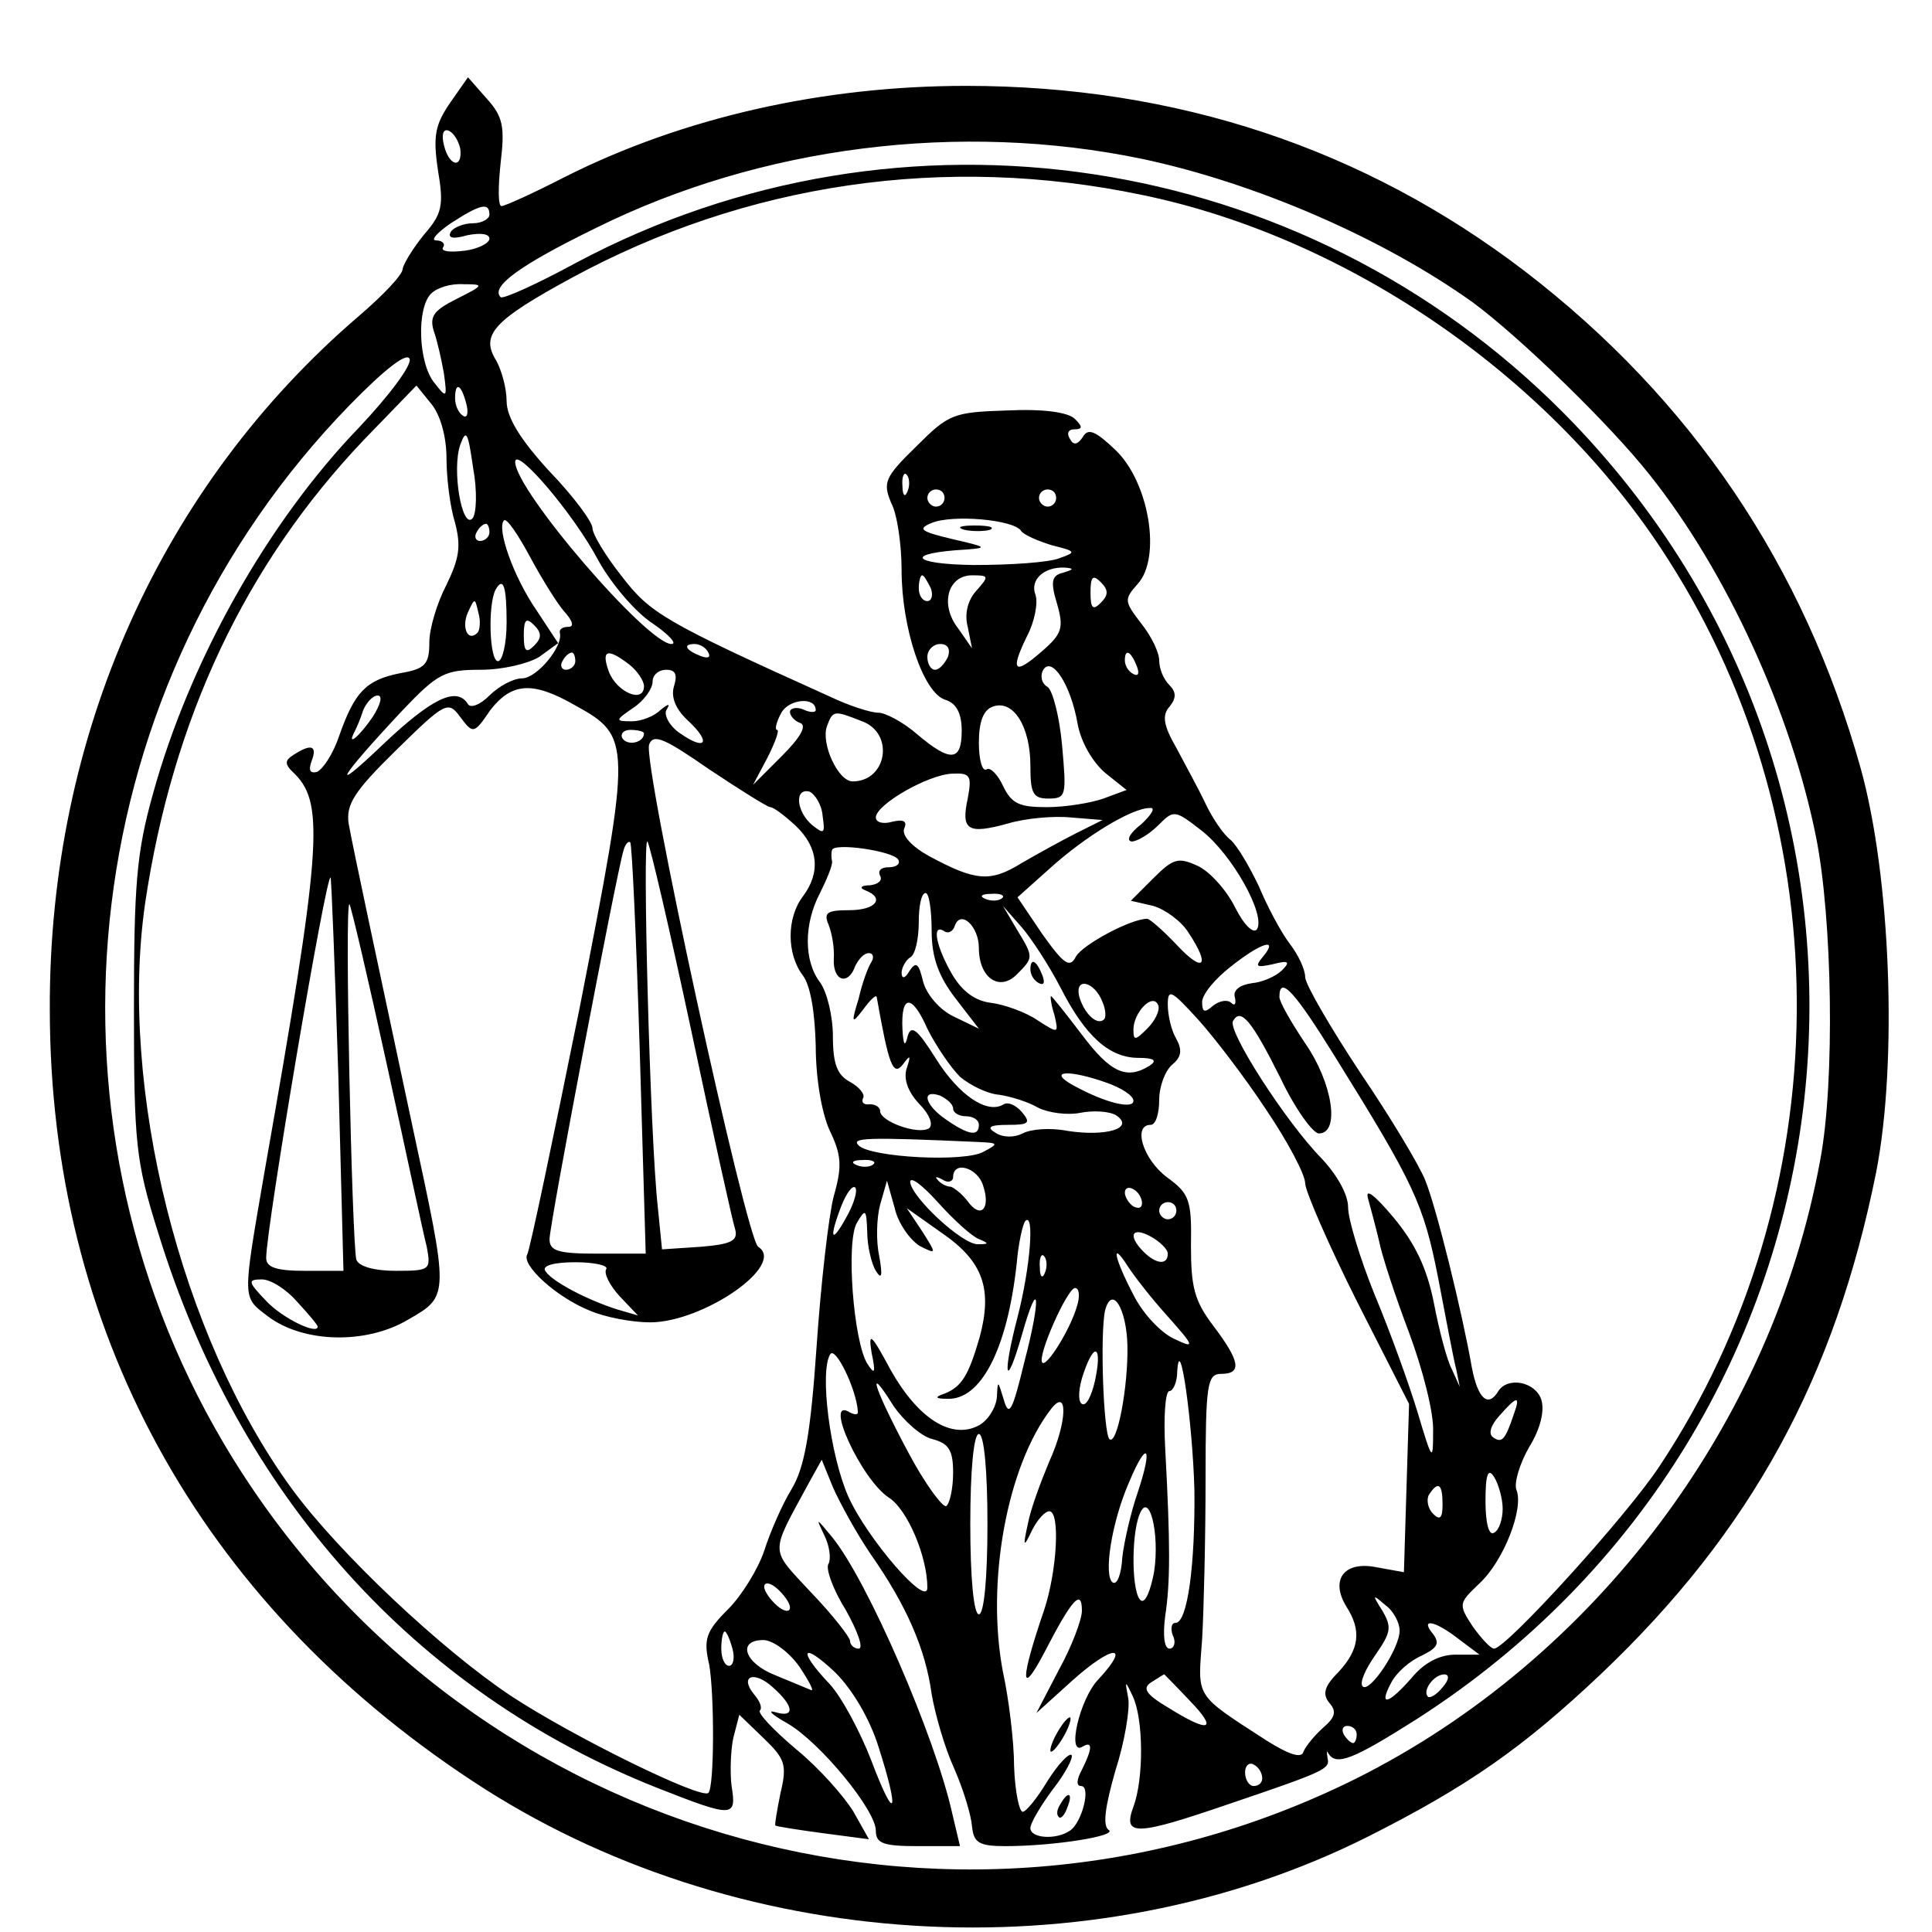
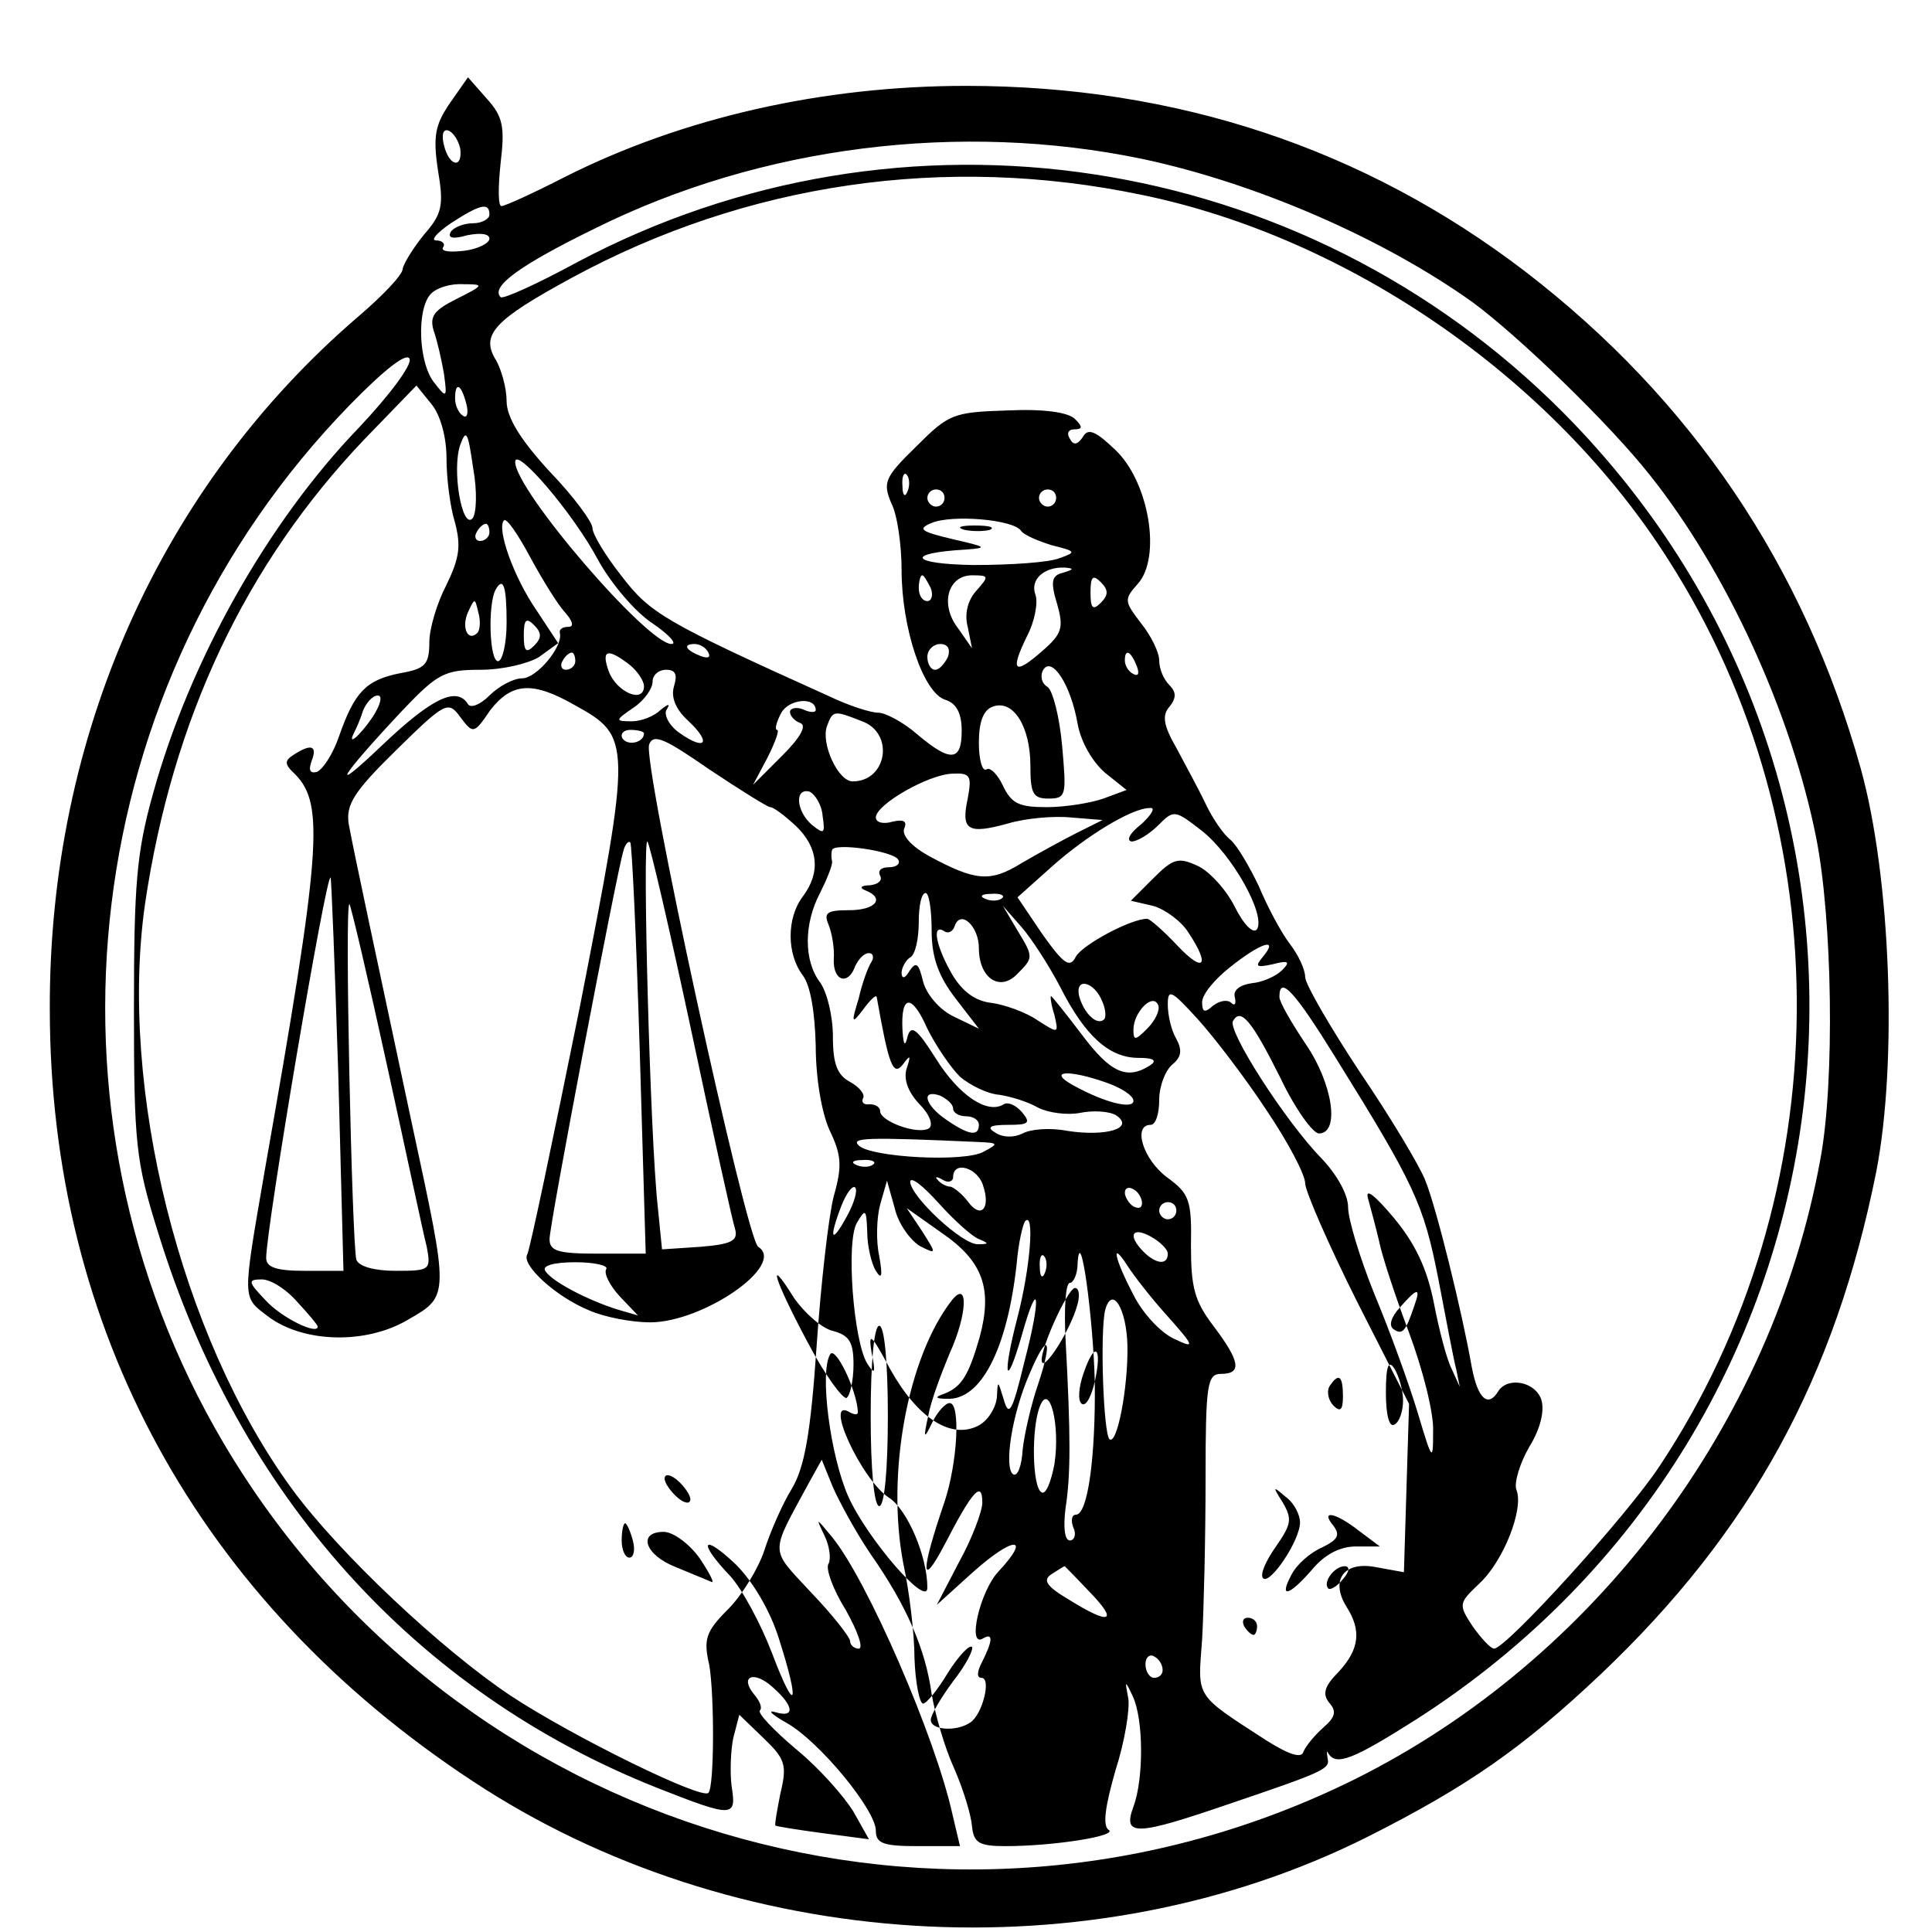
<svg xmlns="http://www.w3.org/2000/svg" version="1.0" width="225pt" height="225pt" viewBox="0 0 225 225" preserveAspectRatio="xMidYMid meet">
  <g transform="translate(0,225) scale(0.1,-0.1)" fill="#000000" stroke="none">
-     <path d="M524 2130 c-17 -25 -20 -38 -14 -78 7 -41 5 -51 -16 -75 -13 -16 -24 -34 -25 -40 0 -7 -23 -31 -51 -55 -231 -198 -361 -489 -360 -807 0 -372 173 -689 492 -899 304 -201 720 -227 1043 -65 117 59 181 104 271 189 176 167 273 346 321 585 25 128 17 344 -18 470 -66 236 -197 430 -391 579 -187 143 -406 216 -651 216 -167 0 -330 -37 -467 -106 -37 -19 -70 -34 -74 -34 -4 0 -4 22 -1 50 5 42 3 54 -16 75 l-22 25 -21 -30z m12 -53 c3 -24 -13 -21 -19 4 -3 12 -1 19 5 17 6 -2 12 -12 14 -21z m794 -12 c132 -28 280 -92 385 -167 53 -39 159 -141 207 -202 89 -112 164 -276 193 -421 19 -95 22 -284 5 -375 -56 -308 -263 -583 -542 -722 -474 -235 -1049 -64 -1318 392 -228 387 -168 884 147 1208 42 43 67 62 70 54 3 -7 -24 -43 -59 -80 -106 -110 -197 -271 -240 -427 -19 -68 -22 -105 -22 -250 0 -157 2 -177 28 -260 94 -306 299 -535 581 -647 89 -35 93 -35 87 2 -2 16 -1 42 2 56 l7 27 28 -27 c25 -24 28 -31 20 -64 -4 -20 -7 -37 -6 -38 1 -1 26 -5 56 -9 l53 -7 -18 32 c-11 18 -40 51 -67 73 -26 22 -45 42 -42 45 3 3 0 11 -7 19 -17 21 0 28 22 8 25 -22 26 -36 3 -29 -10 3 -4 -3 14 -13 38 -22 103 -101 103 -125 0 -15 9 -18 49 -18 l49 0 -9 38 c-20 90 -99 272 -140 322 -19 23 -19 23 -9 2 6 -12 8 -27 5 -33 -4 -5 5 -30 20 -54 14 -25 21 -45 15 -45 -5 0 -10 4 -10 9 0 4 -20 30 -45 56 -49 53 -49 43 -3 128 l15 27 13 -32 c8 -18 27 -53 44 -78 42 -60 64 -111 71 -163 4 -23 15 -62 26 -86 11 -25 20 -55 21 -68 2 -19 8 -23 39 -23 56 0 132 12 120 19 -7 5 -4 27 8 69 11 34 17 72 15 84 -4 21 -4 22 5 3 13 -27 13 -97 1 -129 -13 -35 3 -34 111 3 115 39 118 41 115 54 -1 7 -1 9 1 5 9 -15 29 -7 103 40 532 341 614 1074 171 1521 -304 306 -771 377 -1150 175 -46 -25 -86 -43 -88 -40 -12 12 22 37 110 80 193 96 425 125 637 81z m0 -42 c242 -50 479 -214 613 -425 203 -317 199 -740 -10 -1055 -38 -58 -179 -213 -193 -213 -4 0 -15 12 -25 26 -17 26 -16 27 8 50 28 26 52 87 43 109 -3 8 4 31 15 50 13 21 18 42 14 55 -7 21 -39 27 -50 10 -12 -20 -24 -9 -31 28 -11 63 -41 185 -54 217 -6 16 -40 73 -76 126 -35 53 -64 103 -64 111 0 9 -8 26 -18 39 -10 13 -26 43 -36 67 -11 23 -25 47 -33 54 -8 6 -21 25 -29 42 -8 17 -24 46 -34 65 -15 26 -17 38 -8 48 8 10 8 17 0 25 -7 7 -12 19 -12 29 0 9 -9 28 -21 43 -20 26 -20 28 -4 46 28 31 13 119 -26 156 -23 22 -32 26 -38 15 -6 -9 -11 -10 -15 -2 -4 6 -2 11 5 11 10 0 10 3 1 12 -8 8 -37 12 -79 10 -63 -2 -68 -4 -106 -42 -37 -36 -39 -42 -29 -66 7 -13 12 -49 12 -78 0 -67 25 -143 51 -151 13 -4 19 -16 19 -36 0 -36 -13 -37 -52 -4 -16 14 -37 25 -45 25 -9 0 -34 8 -57 19 -193 87 -209 97 -242 140 -19 24 -34 49 -34 56 0 7 -22 37 -50 66 -34 37 -50 63 -50 82 0 15 -6 36 -12 47 -19 30 -3 47 87 96 204 111 436 145 665 97z m-760 -23 c0 -5 -9 -10 -19 -10 -11 0 -23 -5 -26 -10 -4 -7 2 -9 19 -4 15 3 26 2 26 -4 0 -5 -13 -12 -29 -14 -17 -2 -28 -1 -25 4 3 4 -1 8 -8 8 -7 0 1 9 17 20 34 22 45 25 45 10z m-38 -98 c-26 -13 -32 -20 -27 -37 4 -11 9 -33 12 -50 4 -29 3 -29 -11 -11 -19 23 -21 87 -4 104 7 7 23 12 38 11 24 0 24 -1 -8 -17z m-12 -186 c0 -22 4 -56 10 -75 7 -27 5 -41 -10 -72 -11 -21 -20 -51 -20 -67 0 -26 -5 -31 -34 -36 -40 -8 -53 -22 -71 -73 -7 -21 -19 -39 -26 -42 -8 -2 -10 2 -6 13 7 18 -1 20 -21 7 -11 -7 -11 -11 2 -23 34 -35 30 -89 -36 -463 -26 -151 -26 -145 4 -168 41 -31 114 -33 163 -4 49 28 48 27 5 227 -40 188 -68 318 -74 351 -3 22 6 37 55 85 58 57 61 58 75 39 15 -20 16 -20 35 8 25 32 49 34 98 6 67 -37 67 -41 6 -353 -31 -153 -58 -282 -61 -287 -7 -12 33 -49 72 -65 18 -8 50 -14 71 -14 62 0 159 67 126 88 -14 9 -135 564 -127 585 5 13 18 7 70 -29 36 -24 68 -44 71 -44 4 0 17 -10 30 -22 26 -25 29 -54 8 -82 -19 -25 -19 -67 0 -92 9 -12 14 -43 15 -82 0 -38 7 -78 16 -98 14 -29 15 -42 5 -77 -6 -23 -15 -102 -20 -175 -7 -102 -14 -141 -29 -166 -11 -18 -25 -50 -32 -72 -7 -21 -26 -52 -42 -68 -26 -26 -29 -35 -22 -65 6 -35 6 -142 -1 -149 -8 -8 -157 65 -230 113 -81 54 -200 166 -255 241 -130 178 -202 467 -171 682 32 215 117 395 255 540 l61 63 17 -21 c11 -13 18 -39 18 -64z m23 64 c3 -11 1 -18 -4 -14 -5 3 -9 12 -9 20 0 20 7 17 13 -6z m7 -134 c-12 -12 -24 57 -14 86 7 19 9 15 15 -27 5 -27 4 -54 -1 -59z m147 -49 c15 -27 43 -60 63 -73 19 -13 29 -24 22 -24 -28 0 -182 179 -182 212 0 19 68 -60 97 -115z m360 81 c-3 -8 -6 -5 -6 6 -1 11 2 17 5 13 3 -3 4 -12 1 -19z m43 -8 c0 -5 -4 -10 -10 -10 -5 0 -10 5 -10 10 0 6 5 10 10 10 6 0 10 -4 10 -10z m130 0 c0 -5 -4 -10 -10 -10 -5 0 -10 5 -10 10 0 6 5 10 10 10 6 0 10 -4 10 -10z m-573 -132 c10 -11 12 -18 5 -18 -7 0 -11 -3 -10 -7 4 -16 -27 -53 -44 -53 -10 0 -27 -9 -38 -20 -11 -11 -22 -15 -25 -10 -13 21 -42 7 -99 -47 -65 -62 -51 -39 23 40 41 43 49 47 91 47 25 0 55 7 68 15 l22 16 -25 38 c-27 39 -47 96 -38 105 3 3 16 -16 30 -42 14 -26 32 -55 40 -64z m532 94 c3 -5 20 -12 36 -17 28 -7 29 -8 9 -15 -12 -5 -57 -8 -100 -8 -74 1 -81 14 -9 18 26 2 24 3 -15 12 -38 9 -42 12 -25 19 24 10 95 4 104 -9z m-619 -2 c0 -5 -5 -10 -11 -10 -5 0 -7 5 -4 10 3 6 8 10 11 10 2 0 4 -4 4 -10z m668 -47 c-13 -3 -15 -10 -7 -36 8 -28 6 -35 -17 -55 -33 -29 -38 -24 -18 17 9 17 13 39 10 48 -7 18 10 33 34 32 11 -1 11 -2 -2 -6z m-154 -18 c3 -8 1 -15 -4 -15 -6 0 -10 7 -10 15 0 8 2 15 4 15 2 0 6 -7 10 -15z m53 -3 c-10 -11 -14 -27 -10 -42 l5 -25 -16 23 c-22 28 -12 62 16 62 20 0 20 -1 5 -18z m145 -14 c-9 -9 -12 -7 -12 12 0 19 3 21 12 12 9 -9 9 -15 0 -24z m-692 -23 c0 -25 -5 -45 -10 -45 -10 0 -12 65 -3 83 9 16 13 5 13 -38z m-34 -12 c-11 -11 -19 6 -11 24 8 17 8 17 12 0 3 -10 2 -21 -1 -24z m66 -15 c-9 -9 -12 -7 -12 12 0 19 3 21 12 12 9 -9 9 -15 0 -24z m203 -8 c3 -6 -1 -7 -9 -4 -18 7 -21 14 -7 14 6 0 13 -4 16 -10z m279 -5 c-4 -8 -10 -15 -15 -15 -5 0 -9 7 -9 15 0 8 7 15 15 15 9 0 12 -6 9 -15z m-434 -5 c0 -5 -5 -10 -11 -10 -5 0 -7 5 -4 10 3 6 8 10 11 10 2 0 4 -4 4 -10z m63 -4 c9 -7 17 -19 17 -25 0 -21 -32 -7 -41 17 -9 25 -2 28 24 8z m591 -2 c3 -8 2 -12 -4 -9 -6 3 -10 10 -10 16 0 14 7 11 14 -7z m-69 -67 c4 -22 18 -45 32 -57 l25 -20 -27 -10 c-14 -5 -44 -10 -66 -10 -32 0 -41 4 -51 25 -6 13 -15 22 -19 19 -5 -3 -9 11 -9 31 0 24 5 38 16 42 24 9 44 -23 44 -69 0 -32 3 -38 21 -38 21 0 21 4 16 61 -3 34 -11 65 -17 69 -7 4 -9 13 -5 20 10 16 32 -17 40 -63z m-470 44 c-4 -13 2 -27 16 -40 28 -26 21 -36 -9 -15 -12 8 -19 21 -16 27 5 8 3 8 -7 0 -7 -7 -22 -13 -33 -13 -20 0 -20 1 2 16 12 8 22 22 22 30 0 8 7 14 16 14 11 0 13 -6 9 -19z m-351 -36 c-15 -22 -31 -36 -21 -17 2 4 7 15 10 25 4 9 11 17 17 17 6 0 3 -11 -6 -25z m516 8 c0 -3 -7 -3 -15 1 -8 3 -15 1 -15 -3 0 -5 6 -11 12 -13 8 -3 0 -17 -21 -38 l-34 -34 17 32 c9 18 14 32 11 32 -3 0 -1 9 5 20 9 16 40 19 40 3z m54 -13 c38 -14 29 -70 -11 -70 -17 0 -37 44 -30 64 7 19 8 19 41 6z m-254 -14 c0 -11 -19 -15 -25 -6 -3 5 1 10 9 10 9 0 16 -2 16 -4z m377 -76 c-8 -37 0 -42 47 -29 20 6 53 9 73 7 l37 -3 -30 -15 c-16 -8 -45 -24 -64 -35 -37 -23 -54 -21 -108 8 -20 11 -32 24 -29 32 4 9 -1 11 -14 8 -10 -3 -19 -1 -19 5 0 15 61 50 89 51 21 1 23 -2 18 -29z m-169 -20 c3 -21 2 -22 -12 -11 -19 16 -21 44 -3 39 6 -3 14 -15 15 -28z m371 -10 c-13 -10 -18 -19 -11 -20 6 0 20 8 31 19 18 18 19 18 50 -6 36 -28 75 -98 65 -115 -4 -6 -15 4 -26 26 -10 20 -30 42 -44 48 -22 10 -28 8 -51 -15 l-26 -26 26 -6 c14 -4 33 -18 41 -31 26 -39 18 -48 -13 -15 -16 17 -32 31 -35 31 -19 0 -75 -30 -83 -44 -7 -14 -14 -9 -39 26 l-29 43 38 34 c41 37 95 70 116 70 7 1 3 -7 -10 -19z m-584 -262 l7 -238 -56 0 c-46 0 -56 3 -56 17 0 17 78 426 86 452 2 8 6 12 8 10 2 -2 7 -111 11 -241z m60 22 c25 -118 48 -222 51 -231 4 -14 -4 -18 -40 -21 l-45 -3 -5 50 c-9 81 -18 431 -12 425 3 -4 26 -103 51 -220z m241 199 c3 -5 -2 -9 -11 -9 -9 0 -13 -4 -10 -10 3 -5 -2 -10 -12 -11 -10 0 -13 -3 -5 -6 23 -9 12 -23 -19 -23 -26 0 -30 -3 -24 -17 4 -10 7 -28 6 -40 -1 -26 17 -31 25 -8 4 8 10 15 16 15 5 0 6 -5 3 -10 -4 -6 -11 -25 -15 -43 -9 -29 -8 -30 5 -13 8 11 15 18 16 15 14 -79 19 -94 31 -78 8 11 9 10 4 -5 -4 -12 1 -27 14 -41 13 -13 17 -25 12 -29 -13 -8 -57 8 -57 20 0 5 -6 8 -12 8 -7 -1 -10 2 -8 7 3 4 -4 13 -15 19 -15 8 -20 21 -20 53 0 24 -7 52 -15 63 -19 25 -19 68 0 104 8 16 15 33 14 37 -1 4 -1 10 0 13 2 9 71 -1 77 -11z m-652 -251 l6 -228 -45 0 c-33 0 -45 4 -45 15 0 35 70 449 75 443 1 -2 5 -105 9 -230z m691 168 c0 -31 8 -53 28 -79 l27 -35 -29 14 c-17 8 -32 26 -36 41 -5 21 -8 24 -16 12 -5 -9 -9 -9 -9 -2 0 6 5 15 10 18 6 3 10 22 10 41 0 19 3 34 8 34 4 0 7 -20 7 -44z m82 38 c-3 -3 -12 -4 -19 -1 -8 3 -5 6 6 6 11 1 17 -2 13 -5z m-716 -196 c22 -100 42 -195 46 -210 5 -27 4 -28 -36 -28 -25 0 -43 5 -46 13 -5 18 -14 419 -8 414 2 -3 22 -88 44 -189z m784 92 c29 -57 57 -82 91 -82 18 0 22 -3 13 -9 -27 -17 -46 -8 -79 36 -19 25 -35 45 -36 45 -1 0 0 -10 4 -22 5 -22 5 -22 -20 -6 -13 9 -38 18 -53 20 -19 2 -34 13 -46 33 -19 33 -24 59 -10 51 5 -4 11 -1 13 6 7 19 28 -1 28 -26 0 -35 24 -51 44 -31 20 20 20 20 0 53 l-16 27 22 -25 c12 -14 32 -45 45 -70z m236 36 c-10 -12 -8 -13 11 -9 19 5 21 3 11 -7 -7 -7 -23 -14 -35 -15 -14 -2 -22 -8 -20 -16 2 -8 0 -11 -4 -7 -4 4 -13 3 -21 -3 -10 -9 -13 -8 -13 4 0 9 15 27 33 41 35 28 57 35 38 12z m-187 -53 c4 -9 4 -18 2 -20 -8 -8 -23 6 -29 26 -6 24 18 18 27 -6z m191 -126 c25 -37 45 -75 45 -85 0 -9 27 -71 60 -137 l61 -120 -3 -98 -3 -98 -33 6 c-37 7 -53 -15 -34 -46 18 -28 15 -50 -9 -76 -17 -17 -19 -26 -11 -36 9 -10 7 -17 -7 -29 -10 -9 -20 -21 -23 -28 -2 -8 -16 -4 -43 13 -85 55 -80 49 -75 118 2 35 4 119 4 187 0 110 2 122 18 122 25 0 22 15 -9 56 -22 29 -26 45 -26 93 1 54 -2 61 -28 80 -28 21 -40 61 -19 61 6 0 10 13 10 29 0 16 7 34 15 41 11 9 12 17 5 30 -6 10 -10 28 -10 40 0 19 4 17 35 -17 19 -21 55 -68 80 -106z m80 62 c92 -148 103 -171 120 -258 9 -47 18 -95 21 -106 l4 -20 -9 20 c-6 11 -15 46 -21 77 -8 41 -22 70 -47 100 -21 25 -33 35 -30 23 3 -11 9 -33 13 -50 3 -16 19 -65 35 -107 16 -43 29 -94 28 -115 0 -36 -1 -35 -18 22 -10 33 -32 94 -50 137 -17 42 -31 88 -31 102 0 15 -13 38 -31 57 -42 43 -110 149 -103 160 9 16 22 0 55 -66 17 -36 38 -65 45 -65 25 0 16 59 -16 105 -16 24 -30 48 -30 54 0 26 18 6 65 -70z m-437 -23 c12 -10 32 -20 46 -21 13 -2 33 -8 45 -15 12 -6 34 -9 49 -6 15 3 34 2 42 -3 22 -15 -12 -25 -57 -18 -20 4 -43 2 -52 -3 -10 -5 -23 -5 -32 1 -10 6 -7 9 15 9 24 0 27 2 16 15 -7 8 -16 12 -21 9 -19 -12 -52 10 -79 53 -22 35 -29 40 -33 26 -3 -13 -5 -10 -6 8 -2 41 11 42 29 1 10 -20 27 -45 38 -56z m218 56 c-14 -14 -16 -14 -16 -1 0 20 23 44 29 28 2 -6 -4 -18 -13 -27z m-47 -63 c17 -6 31 -15 31 -21 0 -10 -32 -3 -70 18 -31 17 -6 19 39 3z m-179 -30 c0 -5 7 -9 15 -9 8 0 15 -4 15 -10 0 -14 -12 -12 -38 6 -25 17 -30 36 -7 28 8 -4 15 -10 15 -15z m30 -39 c23 -1 23 -2 6 -11 -21 -13 -132 -7 -146 7 -9 9 7 10 140 4z m-123 -26 c-3 -3 -12 -4 -19 -1 -8 3 -5 6 6 6 11 1 17 -2 13 -5z m128 -25 c9 -27 -3 -39 -18 -18 -7 9 -16 16 -20 17 -5 0 -12 4 -15 8 -4 4 -1 4 6 0 6 -4 12 -2 12 3 0 20 29 11 35 -10z m-5 -62 c12 -5 12 -6 -1 -6 -18 -1 -79 56 -79 73 1 6 15 -5 33 -25 18 -20 39 -39 47 -42z m-154 26 c-18 -33 -21 -26 -6 13 6 15 13 24 16 21 3 -3 -1 -18 -10 -34z m85 -34 c20 -10 20 -10 3 17 l-18 27 41 -29 c48 -33 59 -65 44 -121 -13 -45 -21 -58 -41 -66 -12 -4 -11 -6 3 -6 39 -2 70 57 81 157 2 24 7 46 10 50 11 11 6 -54 -9 -112 -18 -69 -14 -87 5 -21 20 71 23 45 3 -31 -14 -58 -18 -65 -24 -44 -7 23 -7 23 -8 3 -1 -12 -10 -27 -21 -33 -32 -17 -71 8 -103 65 -22 41 -26 45 -22 20 5 -24 4 -27 -5 -13 -16 26 -25 142 -12 164 10 17 11 16 12 -11 0 -16 5 -37 10 -45 7 -11 8 -6 4 17 -4 18 -3 45 1 60 l8 28 9 -32 c4 -18 18 -37 29 -44z m259 50 c0 -6 -4 -7 -10 -4 -5 3 -10 11 -10 16 0 6 5 7 10 4 6 -3 10 -11 10 -16z m40 -9 c0 -5 -4 -10 -10 -10 -5 0 -10 5 -10 10 0 6 5 10 10 10 6 0 10 -4 10 -10z m-10 -50 c0 -14 -14 -12 -28 2 -19 19 -14 30 8 18 11 -6 20 -15 20 -20z m-143 -22 c-3 -8 -6 -5 -6 6 -1 11 2 17 5 13 3 -3 4 -12 1 -19z m142 -50 c33 -37 33 -39 8 -27 -15 7 -36 29 -47 51 -22 42 -27 65 -7 34 7 -11 27 -37 46 -58z m-653 54 c-3 -5 4 -19 16 -32 l21 -22 -24 7 c-35 11 -77 33 -84 45 -4 6 10 10 35 10 23 0 39 -4 36 -8z m-360 -38 c13 -14 24 -27 24 -29 0 -10 -42 10 -61 31 -20 21 -21 24 -4 24 10 0 28 -11 41 -26z m908 -6 c-8 -27 -35 -70 -40 -65 -7 6 29 87 38 87 5 0 6 -10 2 -22z m59 -45 c1 -48 -12 -117 -21 -109 -7 8 -11 123 -5 150 8 30 25 2 26 -41z m-314 -76 c1 -5 -3 -5 -9 -2 -32 20 13 -78 45 -99 22 -14 45 -69 45 -105 0 -24 -70 57 -92 106 -21 47 -34 146 -21 166 6 9 30 -40 32 -66z m276 34 c-4 -17 -10 -29 -15 -26 -5 3 -4 19 2 36 13 38 22 31 13 -10z m116 -126 c1 -87 -8 -155 -22 -155 -5 0 -6 -7 -3 -15 4 -8 1 -15 -4 -15 -6 0 -8 15 -5 38 6 39 6 84 0 195 -2 37 0 67 5 67 4 0 9 10 9 23 3 48 18 -62 20 -138z m-305 59 c19 -5 24 -13 24 -39 0 -19 -4 -36 -8 -39 -4 -2 -25 26 -45 64 -40 75 -49 105 -16 52 12 -17 32 -35 45 -38z m136 -26 c-10 -24 -22 -56 -25 -73 -6 -27 -5 -28 5 -7 6 12 15 22 20 22 13 0 9 -70 -6 -115 -28 -82 -28 -103 0 -50 32 62 44 76 44 49 0 -10 -12 -42 -27 -69 l-26 -50 42 38 c47 42 69 43 30 1 -22 -23 -37 -90 -18 -78 12 7 11 -3 -1 -27 -6 -11 -7 -19 -1 -19 12 0 1 -43 -13 -52 -16 -11 -46 -9 -46 3 0 6 12 26 26 45 15 19 24 37 22 40 -3 3 -16 -11 -28 -30 -12 -20 -25 -36 -29 -36 -4 0 -9 24 -10 53 0 28 -6 78 -13 110 -20 105 5 240 56 306 20 26 19 -15 -2 -61z m541 55 c-10 -30 -14 -34 -24 -27 -6 4 -3 14 7 25 21 24 25 24 17 2z m-613 -128 c0 -63 -4 -105 -10 -105 -6 0 -10 42 -10 105 0 63 4 105 10 105 6 0 10 -42 10 -105z m175 37 c-8 -23 -16 -58 -18 -76 -1 -19 -6 -32 -11 -29 -11 7 -2 69 19 117 21 50 28 42 10 -12z m425 -19 c0 -12 -4 -25 -10 -28 -6 -4 -10 11 -10 37 0 31 3 39 10 28 5 -8 10 -25 10 -37z m-70 5 c0 -16 -3 -19 -11 -11 -6 6 -8 16 -5 22 11 17 16 13 16 -11z m-336 -79 c-4 -21 -10 -36 -15 -33 -11 6 -12 75 -2 100 11 29 24 -21 17 -67z m-424 -41 c0 -6 -7 -5 -15 2 -8 7 -15 17 -15 22 0 6 7 5 15 -2 8 -7 15 -17 15 -22z m710 -27 c0 -21 -35 -73 -43 -65 -4 4 3 20 15 37 18 26 19 32 8 51 -12 19 -12 20 3 7 10 -7 17 -21 17 -30z m69 -10 l24 -18 -28 0 c-19 0 -37 -10 -51 -27 -27 -31 -39 -34 -24 -6 6 12 22 26 36 32 18 9 21 14 13 25 -16 19 2 16 30 -6z m-846 -11 c3 -11 1 -20 -4 -20 -5 0 -9 9 -9 20 0 11 2 20 4 20 2 0 6 -9 9 -20z m78 -21 c12 -18 18 -30 13 -27 -5 2 -24 10 -41 17 -36 14 -45 41 -14 41 11 0 30 -14 42 -31z m92 -93 c25 -78 20 -91 -8 -17 -13 34 -35 75 -49 90 -38 40 -32 50 7 13 20 -20 40 -54 50 -86z m362 54 c34 -35 24 -39 -24 -9 -27 16 -31 23 -20 30 8 5 14 9 15 9 0 0 13 -13 29 -30z m295 15 c-7 -9 -15 -13 -17 -11 -7 7 7 26 19 26 6 0 6 -6 -2 -15z m-100 -55 c0 -5 -2 -10 -4 -10 -3 0 -8 5 -11 10 -3 6 -1 10 4 10 6 0 11 -4 11 -10z m-110 -51 c0 -5 -4 -9 -10 -9 -5 0 -10 7 -10 16 0 8 5 12 10 9 6 -3 10 -10 10 -16z" />
+     <path d="M524 2130 c-17 -25 -20 -38 -14 -78 7 -41 5 -51 -16 -75 -13 -16 -24 -34 -25 -40 0 -7 -23 -31 -51 -55 -231 -198 -361 -489 -360 -807 0 -372 173 -689 492 -899 304 -201 720 -227 1043 -65 117 59 181 104 271 189 176 167 273 346 321 585 25 128 17 344 -18 470 -66 236 -197 430 -391 579 -187 143 -406 216 -651 216 -167 0 -330 -37 -467 -106 -37 -19 -70 -34 -74 -34 -4 0 -4 22 -1 50 5 42 3 54 -16 75 l-22 25 -21 -30z m12 -53 c3 -24 -13 -21 -19 4 -3 12 -1 19 5 17 6 -2 12 -12 14 -21z m794 -12 c132 -28 280 -92 385 -167 53 -39 159 -141 207 -202 89 -112 164 -276 193 -421 19 -95 22 -284 5 -375 -56 -308 -263 -583 -542 -722 -474 -235 -1049 -64 -1318 392 -228 387 -168 884 147 1208 42 43 67 62 70 54 3 -7 -24 -43 -59 -80 -106 -110 -197 -271 -240 -427 -19 -68 -22 -105 -22 -250 0 -157 2 -177 28 -260 94 -306 299 -535 581 -647 89 -35 93 -35 87 2 -2 16 -1 42 2 56 l7 27 28 -27 c25 -24 28 -31 20 -64 -4 -20 -7 -37 -6 -38 1 -1 26 -5 56 -9 l53 -7 -18 32 c-11 18 -40 51 -67 73 -26 22 -45 42 -42 45 3 3 0 11 -7 19 -17 21 0 28 22 8 25 -22 26 -36 3 -29 -10 3 -4 -3 14 -13 38 -22 103 -101 103 -125 0 -15 9 -18 49 -18 l49 0 -9 38 c-20 90 -99 272 -140 322 -19 23 -19 23 -9 2 6 -12 8 -27 5 -33 -4 -5 5 -30 20 -54 14 -25 21 -45 15 -45 -5 0 -10 4 -10 9 0 4 -20 30 -45 56 -49 53 -49 43 -3 128 l15 27 13 -32 c8 -18 27 -53 44 -78 42 -60 64 -111 71 -163 4 -23 15 -62 26 -86 11 -25 20 -55 21 -68 2 -19 8 -23 39 -23 56 0 132 12 120 19 -7 5 -4 27 8 69 11 34 17 72 15 84 -4 21 -4 22 5 3 13 -27 13 -97 1 -129 -13 -35 3 -34 111 3 115 39 118 41 115 54 -1 7 -1 9 1 5 9 -15 29 -7 103 40 532 341 614 1074 171 1521 -304 306 -771 377 -1150 175 -46 -25 -86 -43 -88 -40 -12 12 22 37 110 80 193 96 425 125 637 81z m0 -42 c242 -50 479 -214 613 -425 203 -317 199 -740 -10 -1055 -38 -58 -179 -213 -193 -213 -4 0 -15 12 -25 26 -17 26 -16 27 8 50 28 26 52 87 43 109 -3 8 4 31 15 50 13 21 18 42 14 55 -7 21 -39 27 -50 10 -12 -20 -24 -9 -31 28 -11 63 -41 185 -54 217 -6 16 -40 73 -76 126 -35 53 -64 103 -64 111 0 9 -8 26 -18 39 -10 13 -26 43 -36 67 -11 23 -25 47 -33 54 -8 6 -21 25 -29 42 -8 17 -24 46 -34 65 -15 26 -17 38 -8 48 8 10 8 17 0 25 -7 7 -12 19 -12 29 0 9 -9 28 -21 43 -20 26 -20 28 -4 46 28 31 13 119 -26 156 -23 22 -32 26 -38 15 -6 -9 -11 -10 -15 -2 -4 6 -2 11 5 11 10 0 10 3 1 12 -8 8 -37 12 -79 10 -63 -2 -68 -4 -106 -42 -37 -36 -39 -42 -29 -66 7 -13 12 -49 12 -78 0 -67 25 -143 51 -151 13 -4 19 -16 19 -36 0 -36 -13 -37 -52 -4 -16 14 -37 25 -45 25 -9 0 -34 8 -57 19 -193 87 -209 97 -242 140 -19 24 -34 49 -34 56 0 7 -22 37 -50 66 -34 37 -50 63 -50 82 0 15 -6 36 -12 47 -19 30 -3 47 87 96 204 111 436 145 665 97z m-760 -23 c0 -5 -9 -10 -19 -10 -11 0 -23 -5 -26 -10 -4 -7 2 -9 19 -4 15 3 26 2 26 -4 0 -5 -13 -12 -29 -14 -17 -2 -28 -1 -25 4 3 4 -1 8 -8 8 -7 0 1 9 17 20 34 22 45 25 45 10z m-38 -98 c-26 -13 -32 -20 -27 -37 4 -11 9 -33 12 -50 4 -29 3 -29 -11 -11 -19 23 -21 87 -4 104 7 7 23 12 38 11 24 0 24 -1 -8 -17z m-12 -186 c0 -22 4 -56 10 -75 7 -27 5 -41 -10 -72 -11 -21 -20 -51 -20 -67 0 -26 -5 -31 -34 -36 -40 -8 -53 -22 -71 -73 -7 -21 -19 -39 -26 -42 -8 -2 -10 2 -6 13 7 18 -1 20 -21 7 -11 -7 -11 -11 2 -23 34 -35 30 -89 -36 -463 -26 -151 -26 -145 4 -168 41 -31 114 -33 163 -4 49 28 48 27 5 227 -40 188 -68 318 -74 351 -3 22 6 37 55 85 58 57 61 58 75 39 15 -20 16 -20 35 8 25 32 49 34 98 6 67 -37 67 -41 6 -353 -31 -153 -58 -282 -61 -287 -7 -12 33 -49 72 -65 18 -8 50 -14 71 -14 62 0 159 67 126 88 -14 9 -135 564 -127 585 5 13 18 7 70 -29 36 -24 68 -44 71 -44 4 0 17 -10 30 -22 26 -25 29 -54 8 -82 -19 -25 -19 -67 0 -92 9 -12 14 -43 15 -82 0 -38 7 -78 16 -98 14 -29 15 -42 5 -77 -6 -23 -15 -102 -20 -175 -7 -102 -14 -141 -29 -166 -11 -18 -25 -50 -32 -72 -7 -21 -26 -52 -42 -68 -26 -26 -29 -35 -22 -65 6 -35 6 -142 -1 -149 -8 -8 -157 65 -230 113 -81 54 -200 166 -255 241 -130 178 -202 467 -171 682 32 215 117 395 255 540 l61 63 17 -21 c11 -13 18 -39 18 -64z m23 64 c3 -11 1 -18 -4 -14 -5 3 -9 12 -9 20 0 20 7 17 13 -6z m7 -134 c-12 -12 -24 57 -14 86 7 19 9 15 15 -27 5 -27 4 -54 -1 -59z m147 -49 c15 -27 43 -60 63 -73 19 -13 29 -24 22 -24 -28 0 -182 179 -182 212 0 19 68 -60 97 -115z m360 81 c-3 -8 -6 -5 -6 6 -1 11 2 17 5 13 3 -3 4 -12 1 -19z m43 -8 c0 -5 -4 -10 -10 -10 -5 0 -10 5 -10 10 0 6 5 10 10 10 6 0 10 -4 10 -10z m130 0 c0 -5 -4 -10 -10 -10 -5 0 -10 5 -10 10 0 6 5 10 10 10 6 0 10 -4 10 -10z m-573 -132 c10 -11 12 -18 5 -18 -7 0 -11 -3 -10 -7 4 -16 -27 -53 -44 -53 -10 0 -27 -9 -38 -20 -11 -11 -22 -15 -25 -10 -13 21 -42 7 -99 -47 -65 -62 -51 -39 23 40 41 43 49 47 91 47 25 0 55 7 68 15 l22 16 -25 38 c-27 39 -47 96 -38 105 3 3 16 -16 30 -42 14 -26 32 -55 40 -64z m532 94 c3 -5 20 -12 36 -17 28 -7 29 -8 9 -15 -12 -5 -57 -8 -100 -8 -74 1 -81 14 -9 18 26 2 24 3 -15 12 -38 9 -42 12 -25 19 24 10 95 4 104 -9z m-619 -2 c0 -5 -5 -10 -11 -10 -5 0 -7 5 -4 10 3 6 8 10 11 10 2 0 4 -4 4 -10z m668 -47 c-13 -3 -15 -10 -7 -36 8 -28 6 -35 -17 -55 -33 -29 -38 -24 -18 17 9 17 13 39 10 48 -7 18 10 33 34 32 11 -1 11 -2 -2 -6z m-154 -18 c3 -8 1 -15 -4 -15 -6 0 -10 7 -10 15 0 8 2 15 4 15 2 0 6 -7 10 -15z m53 -3 c-10 -11 -14 -27 -10 -42 l5 -25 -16 23 c-22 28 -12 62 16 62 20 0 20 -1 5 -18z m145 -14 c-9 -9 -12 -7 -12 12 0 19 3 21 12 12 9 -9 9 -15 0 -24z m-692 -23 c0 -25 -5 -45 -10 -45 -10 0 -12 65 -3 83 9 16 13 5 13 -38z m-34 -12 c-11 -11 -19 6 -11 24 8 17 8 17 12 0 3 -10 2 -21 -1 -24z m66 -15 c-9 -9 -12 -7 -12 12 0 19 3 21 12 12 9 -9 9 -15 0 -24z m203 -8 c3 -6 -1 -7 -9 -4 -18 7 -21 14 -7 14 6 0 13 -4 16 -10z m279 -5 c-4 -8 -10 -15 -15 -15 -5 0 -9 7 -9 15 0 8 7 15 15 15 9 0 12 -6 9 -15z m-434 -5 c0 -5 -5 -10 -11 -10 -5 0 -7 5 -4 10 3 6 8 10 11 10 2 0 4 -4 4 -10z m63 -4 c9 -7 17 -19 17 -25 0 -21 -32 -7 -41 17 -9 25 -2 28 24 8z m591 -2 c3 -8 2 -12 -4 -9 -6 3 -10 10 -10 16 0 14 7 11 14 -7z m-69 -67 c4 -22 18 -45 32 -57 l25 -20 -27 -10 c-14 -5 -44 -10 -66 -10 -32 0 -41 4 -51 25 -6 13 -15 22 -19 19 -5 -3 -9 11 -9 31 0 24 5 38 16 42 24 9 44 -23 44 -69 0 -32 3 -38 21 -38 21 0 21 4 16 61 -3 34 -11 65 -17 69 -7 4 -9 13 -5 20 10 16 32 -17 40 -63z m-470 44 c-4 -13 2 -27 16 -40 28 -26 21 -36 -9 -15 -12 8 -19 21 -16 27 5 8 3 8 -7 0 -7 -7 -22 -13 -33 -13 -20 0 -20 1 2 16 12 8 22 22 22 30 0 8 7 14 16 14 11 0 13 -6 9 -19z m-351 -36 c-15 -22 -31 -36 -21 -17 2 4 7 15 10 25 4 9 11 17 17 17 6 0 3 -11 -6 -25z m516 8 c0 -3 -7 -3 -15 1 -8 3 -15 1 -15 -3 0 -5 6 -11 12 -13 8 -3 0 -17 -21 -38 l-34 -34 17 32 c9 18 14 32 11 32 -3 0 -1 9 5 20 9 16 40 19 40 3z m54 -13 c38 -14 29 -70 -11 -70 -17 0 -37 44 -30 64 7 19 8 19 41 6z m-254 -14 c0 -11 -19 -15 -25 -6 -3 5 1 10 9 10 9 0 16 -2 16 -4z m377 -76 c-8 -37 0 -42 47 -29 20 6 53 9 73 7 l37 -3 -30 -15 c-16 -8 -45 -24 -64 -35 -37 -23 -54 -21 -108 8 -20 11 -32 24 -29 32 4 9 -1 11 -14 8 -10 -3 -19 -1 -19 5 0 15 61 50 89 51 21 1 23 -2 18 -29z m-169 -20 c3 -21 2 -22 -12 -11 -19 16 -21 44 -3 39 6 -3 14 -15 15 -28z m371 -10 c-13 -10 -18 -19 -11 -20 6 0 20 8 31 19 18 18 19 18 50 -6 36 -28 75 -98 65 -115 -4 -6 -15 4 -26 26 -10 20 -30 42 -44 48 -22 10 -28 8 -51 -15 l-26 -26 26 -6 c14 -4 33 -18 41 -31 26 -39 18 -48 -13 -15 -16 17 -32 31 -35 31 -19 0 -75 -30 -83 -44 -7 -14 -14 -9 -39 26 l-29 43 38 34 c41 37 95 70 116 70 7 1 3 -7 -10 -19z m-584 -262 l7 -238 -56 0 c-46 0 -56 3 -56 17 0 17 78 426 86 452 2 8 6 12 8 10 2 -2 7 -111 11 -241z m60 22 c25 -118 48 -222 51 -231 4 -14 -4 -18 -40 -21 l-45 -3 -5 50 c-9 81 -18 431 -12 425 3 -4 26 -103 51 -220z m241 199 c3 -5 -2 -9 -11 -9 -9 0 -13 -4 -10 -10 3 -5 -2 -10 -12 -11 -10 0 -13 -3 -5 -6 23 -9 12 -23 -19 -23 -26 0 -30 -3 -24 -17 4 -10 7 -28 6 -40 -1 -26 17 -31 25 -8 4 8 10 15 16 15 5 0 6 -5 3 -10 -4 -6 -11 -25 -15 -43 -9 -29 -8 -30 5 -13 8 11 15 18 16 15 14 -79 19 -94 31 -78 8 11 9 10 4 -5 -4 -12 1 -27 14 -41 13 -13 17 -25 12 -29 -13 -8 -57 8 -57 20 0 5 -6 8 -12 8 -7 -1 -10 2 -8 7 3 4 -4 13 -15 19 -15 8 -20 21 -20 53 0 24 -7 52 -15 63 -19 25 -19 68 0 104 8 16 15 33 14 37 -1 4 -1 10 0 13 2 9 71 -1 77 -11z m-652 -251 l6 -228 -45 0 c-33 0 -45 4 -45 15 0 35 70 449 75 443 1 -2 5 -105 9 -230z m691 168 c0 -31 8 -53 28 -79 l27 -35 -29 14 c-17 8 -32 26 -36 41 -5 21 -8 24 -16 12 -5 -9 -9 -9 -9 -2 0 6 5 15 10 18 6 3 10 22 10 41 0 19 3 34 8 34 4 0 7 -20 7 -44z m82 38 c-3 -3 -12 -4 -19 -1 -8 3 -5 6 6 6 11 1 17 -2 13 -5z m-716 -196 c22 -100 42 -195 46 -210 5 -27 4 -28 -36 -28 -25 0 -43 5 -46 13 -5 18 -14 419 -8 414 2 -3 22 -88 44 -189z m784 92 c29 -57 57 -82 91 -82 18 0 22 -3 13 -9 -27 -17 -46 -8 -79 36 -19 25 -35 45 -36 45 -1 0 0 -10 4 -22 5 -22 5 -22 -20 -6 -13 9 -38 18 -53 20 -19 2 -34 13 -46 33 -19 33 -24 59 -10 51 5 -4 11 -1 13 6 7 19 28 -1 28 -26 0 -35 24 -51 44 -31 20 20 20 20 0 53 l-16 27 22 -25 c12 -14 32 -45 45 -70z m236 36 c-10 -12 -8 -13 11 -9 19 5 21 3 11 -7 -7 -7 -23 -14 -35 -15 -14 -2 -22 -8 -20 -16 2 -8 0 -11 -4 -7 -4 4 -13 3 -21 -3 -10 -9 -13 -8 -13 4 0 9 15 27 33 41 35 28 57 35 38 12z m-187 -53 c4 -9 4 -18 2 -20 -8 -8 -23 6 -29 26 -6 24 18 18 27 -6z m191 -126 c25 -37 45 -75 45 -85 0 -9 27 -71 60 -137 l61 -120 -3 -98 -3 -98 -33 6 c-37 7 -53 -15 -34 -46 18 -28 15 -50 -9 -76 -17 -17 -19 -26 -11 -36 9 -10 7 -17 -7 -29 -10 -9 -20 -21 -23 -28 -2 -8 -16 -4 -43 13 -85 55 -80 49 -75 118 2 35 4 119 4 187 0 110 2 122 18 122 25 0 22 15 -9 56 -22 29 -26 45 -26 93 1 54 -2 61 -28 80 -28 21 -40 61 -19 61 6 0 10 13 10 29 0 16 7 34 15 41 11 9 12 17 5 30 -6 10 -10 28 -10 40 0 19 4 17 35 -17 19 -21 55 -68 80 -106z m80 62 c92 -148 103 -171 120 -258 9 -47 18 -95 21 -106 l4 -20 -9 20 c-6 11 -15 46 -21 77 -8 41 -22 70 -47 100 -21 25 -33 35 -30 23 3 -11 9 -33 13 -50 3 -16 19 -65 35 -107 16 -43 29 -94 28 -115 0 -36 -1 -35 -18 22 -10 33 -32 94 -50 137 -17 42 -31 88 -31 102 0 15 -13 38 -31 57 -42 43 -110 149 -103 160 9 16 22 0 55 -66 17 -36 38 -65 45 -65 25 0 16 59 -16 105 -16 24 -30 48 -30 54 0 26 18 6 65 -70z m-437 -23 c12 -10 32 -20 46 -21 13 -2 33 -8 45 -15 12 -6 34 -9 49 -6 15 3 34 2 42 -3 22 -15 -12 -25 -57 -18 -20 4 -43 2 -52 -3 -10 -5 -23 -5 -32 1 -10 6 -7 9 15 9 24 0 27 2 16 15 -7 8 -16 12 -21 9 -19 -12 -52 10 -79 53 -22 35 -29 40 -33 26 -3 -13 -5 -10 -6 8 -2 41 11 42 29 1 10 -20 27 -45 38 -56z m218 56 c-14 -14 -16 -14 -16 -1 0 20 23 44 29 28 2 -6 -4 -18 -13 -27z m-47 -63 c17 -6 31 -15 31 -21 0 -10 -32 -3 -70 18 -31 17 -6 19 39 3z m-179 -30 c0 -5 7 -9 15 -9 8 0 15 -4 15 -10 0 -14 -12 -12 -38 6 -25 17 -30 36 -7 28 8 -4 15 -10 15 -15z m30 -39 c23 -1 23 -2 6 -11 -21 -13 -132 -7 -146 7 -9 9 7 10 140 4z m-123 -26 c-3 -3 -12 -4 -19 -1 -8 3 -5 6 6 6 11 1 17 -2 13 -5z m128 -25 c9 -27 -3 -39 -18 -18 -7 9 -16 16 -20 17 -5 0 -12 4 -15 8 -4 4 -1 4 6 0 6 -4 12 -2 12 3 0 20 29 11 35 -10z m-5 -62 c12 -5 12 -6 -1 -6 -18 -1 -79 56 -79 73 1 6 15 -5 33 -25 18 -20 39 -39 47 -42z m-154 26 c-18 -33 -21 -26 -6 13 6 15 13 24 16 21 3 -3 -1 -18 -10 -34z m85 -34 c20 -10 20 -10 3 17 l-18 27 41 -29 c48 -33 59 -65 44 -121 -13 -45 -21 -58 -41 -66 -12 -4 -11 -6 3 -6 39 -2 70 57 81 157 2 24 7 46 10 50 11 11 6 -54 -9 -112 -18 -69 -14 -87 5 -21 20 71 23 45 3 -31 -14 -58 -18 -65 -24 -44 -7 23 -7 23 -8 3 -1 -12 -10 -27 -21 -33 -32 -17 -71 8 -103 65 -22 41 -26 45 -22 20 5 -24 4 -27 -5 -13 -16 26 -25 142 -12 164 10 17 11 16 12 -11 0 -16 5 -37 10 -45 7 -11 8 -6 4 17 -4 18 -3 45 1 60 l8 28 9 -32 c4 -18 18 -37 29 -44z m259 50 c0 -6 -4 -7 -10 -4 -5 3 -10 11 -10 16 0 6 5 7 10 4 6 -3 10 -11 10 -16z m40 -9 c0 -5 -4 -10 -10 -10 -5 0 -10 5 -10 10 0 6 5 10 10 10 6 0 10 -4 10 -10z m-10 -50 c0 -14 -14 -12 -28 2 -19 19 -14 30 8 18 11 -6 20 -15 20 -20z m-143 -22 c-3 -8 -6 -5 -6 6 -1 11 2 17 5 13 3 -3 4 -12 1 -19z m142 -50 c33 -37 33 -39 8 -27 -15 7 -36 29 -47 51 -22 42 -27 65 -7 34 7 -11 27 -37 46 -58z m-653 54 c-3 -5 4 -19 16 -32 l21 -22 -24 7 c-35 11 -77 33 -84 45 -4 6 10 10 35 10 23 0 39 -4 36 -8z m-360 -38 c13 -14 24 -27 24 -29 0 -10 -42 10 -61 31 -20 21 -21 24 -4 24 10 0 28 -11 41 -26z m908 -6 c-8 -27 -35 -70 -40 -65 -7 6 29 87 38 87 5 0 6 -10 2 -22z m59 -45 c1 -48 -12 -117 -21 -109 -7 8 -11 123 -5 150 8 30 25 2 26 -41z m-314 -76 c1 -5 -3 -5 -9 -2 -32 20 13 -78 45 -99 22 -14 45 -69 45 -105 0 -24 -70 57 -92 106 -21 47 -34 146 -21 166 6 9 30 -40 32 -66z m276 34 c-4 -17 -10 -29 -15 -26 -5 3 -4 19 2 36 13 38 22 31 13 -10z c1 -87 -8 -155 -22 -155 -5 0 -6 -7 -3 -15 4 -8 1 -15 -4 -15 -6 0 -8 15 -5 38 6 39 6 84 0 195 -2 37 0 67 5 67 4 0 9 10 9 23 3 48 18 -62 20 -138z m-305 59 c19 -5 24 -13 24 -39 0 -19 -4 -36 -8 -39 -4 -2 -25 26 -45 64 -40 75 -49 105 -16 52 12 -17 32 -35 45 -38z m136 -26 c-10 -24 -22 -56 -25 -73 -6 -27 -5 -28 5 -7 6 12 15 22 20 22 13 0 9 -70 -6 -115 -28 -82 -28 -103 0 -50 32 62 44 76 44 49 0 -10 -12 -42 -27 -69 l-26 -50 42 38 c47 42 69 43 30 1 -22 -23 -37 -90 -18 -78 12 7 11 -3 -1 -27 -6 -11 -7 -19 -1 -19 12 0 1 -43 -13 -52 -16 -11 -46 -9 -46 3 0 6 12 26 26 45 15 19 24 37 22 40 -3 3 -16 -11 -28 -30 -12 -20 -25 -36 -29 -36 -4 0 -9 24 -10 53 0 28 -6 78 -13 110 -20 105 5 240 56 306 20 26 19 -15 -2 -61z m541 55 c-10 -30 -14 -34 -24 -27 -6 4 -3 14 7 25 21 24 25 24 17 2z m-613 -128 c0 -63 -4 -105 -10 -105 -6 0 -10 42 -10 105 0 63 4 105 10 105 6 0 10 -42 10 -105z m175 37 c-8 -23 -16 -58 -18 -76 -1 -19 -6 -32 -11 -29 -11 7 -2 69 19 117 21 50 28 42 10 -12z m425 -19 c0 -12 -4 -25 -10 -28 -6 -4 -10 11 -10 37 0 31 3 39 10 28 5 -8 10 -25 10 -37z m-70 5 c0 -16 -3 -19 -11 -11 -6 6 -8 16 -5 22 11 17 16 13 16 -11z m-336 -79 c-4 -21 -10 -36 -15 -33 -11 6 -12 75 -2 100 11 29 24 -21 17 -67z m-424 -41 c0 -6 -7 -5 -15 2 -8 7 -15 17 -15 22 0 6 7 5 15 -2 8 -7 15 -17 15 -22z m710 -27 c0 -21 -35 -73 -43 -65 -4 4 3 20 15 37 18 26 19 32 8 51 -12 19 -12 20 3 7 10 -7 17 -21 17 -30z m69 -10 l24 -18 -28 0 c-19 0 -37 -10 -51 -27 -27 -31 -39 -34 -24 -6 6 12 22 26 36 32 18 9 21 14 13 25 -16 19 2 16 30 -6z m-846 -11 c3 -11 1 -20 -4 -20 -5 0 -9 9 -9 20 0 11 2 20 4 20 2 0 6 -9 9 -20z m78 -21 c12 -18 18 -30 13 -27 -5 2 -24 10 -41 17 -36 14 -45 41 -14 41 11 0 30 -14 42 -31z m92 -93 c25 -78 20 -91 -8 -17 -13 34 -35 75 -49 90 -38 40 -32 50 7 13 20 -20 40 -54 50 -86z m362 54 c34 -35 24 -39 -24 -9 -27 16 -31 23 -20 30 8 5 14 9 15 9 0 0 13 -13 29 -30z m295 15 c-7 -9 -15 -13 -17 -11 -7 7 7 26 19 26 6 0 6 -6 -2 -15z m-100 -55 c0 -5 -2 -10 -4 -10 -3 0 -8 5 -11 10 -3 6 -1 10 4 10 6 0 11 -4 11 -10z m-110 -51 c0 -5 -4 -9 -10 -9 -5 0 -10 7 -10 16 0 8 5 12 10 9 6 -3 10 -10 10 -16z" />
    <path d="M1123 1633 c9 -2 23 -2 30 0 6 3 -1 5 -18 5 -16 0 -22 -2 -12 -5z" />
-     <path d="M1200 1121 c0 -6 4 -13 10 -16 6 -3 7 1 4 9 -7 18 -14 21 -14 7z" />
    <path d="M1230 230 c-6 -11 -8 -20 -6 -20 3 0 10 9 16 20 6 11 8 20 6 20 -3 0 -10 -9 -16 -20z" />
    <path d="M1235 149 c-4 -6 -5 -12 -2 -15 2 -3 7 2 10 11 7 17 1 20 -8 4z" />
  </g>
</svg>